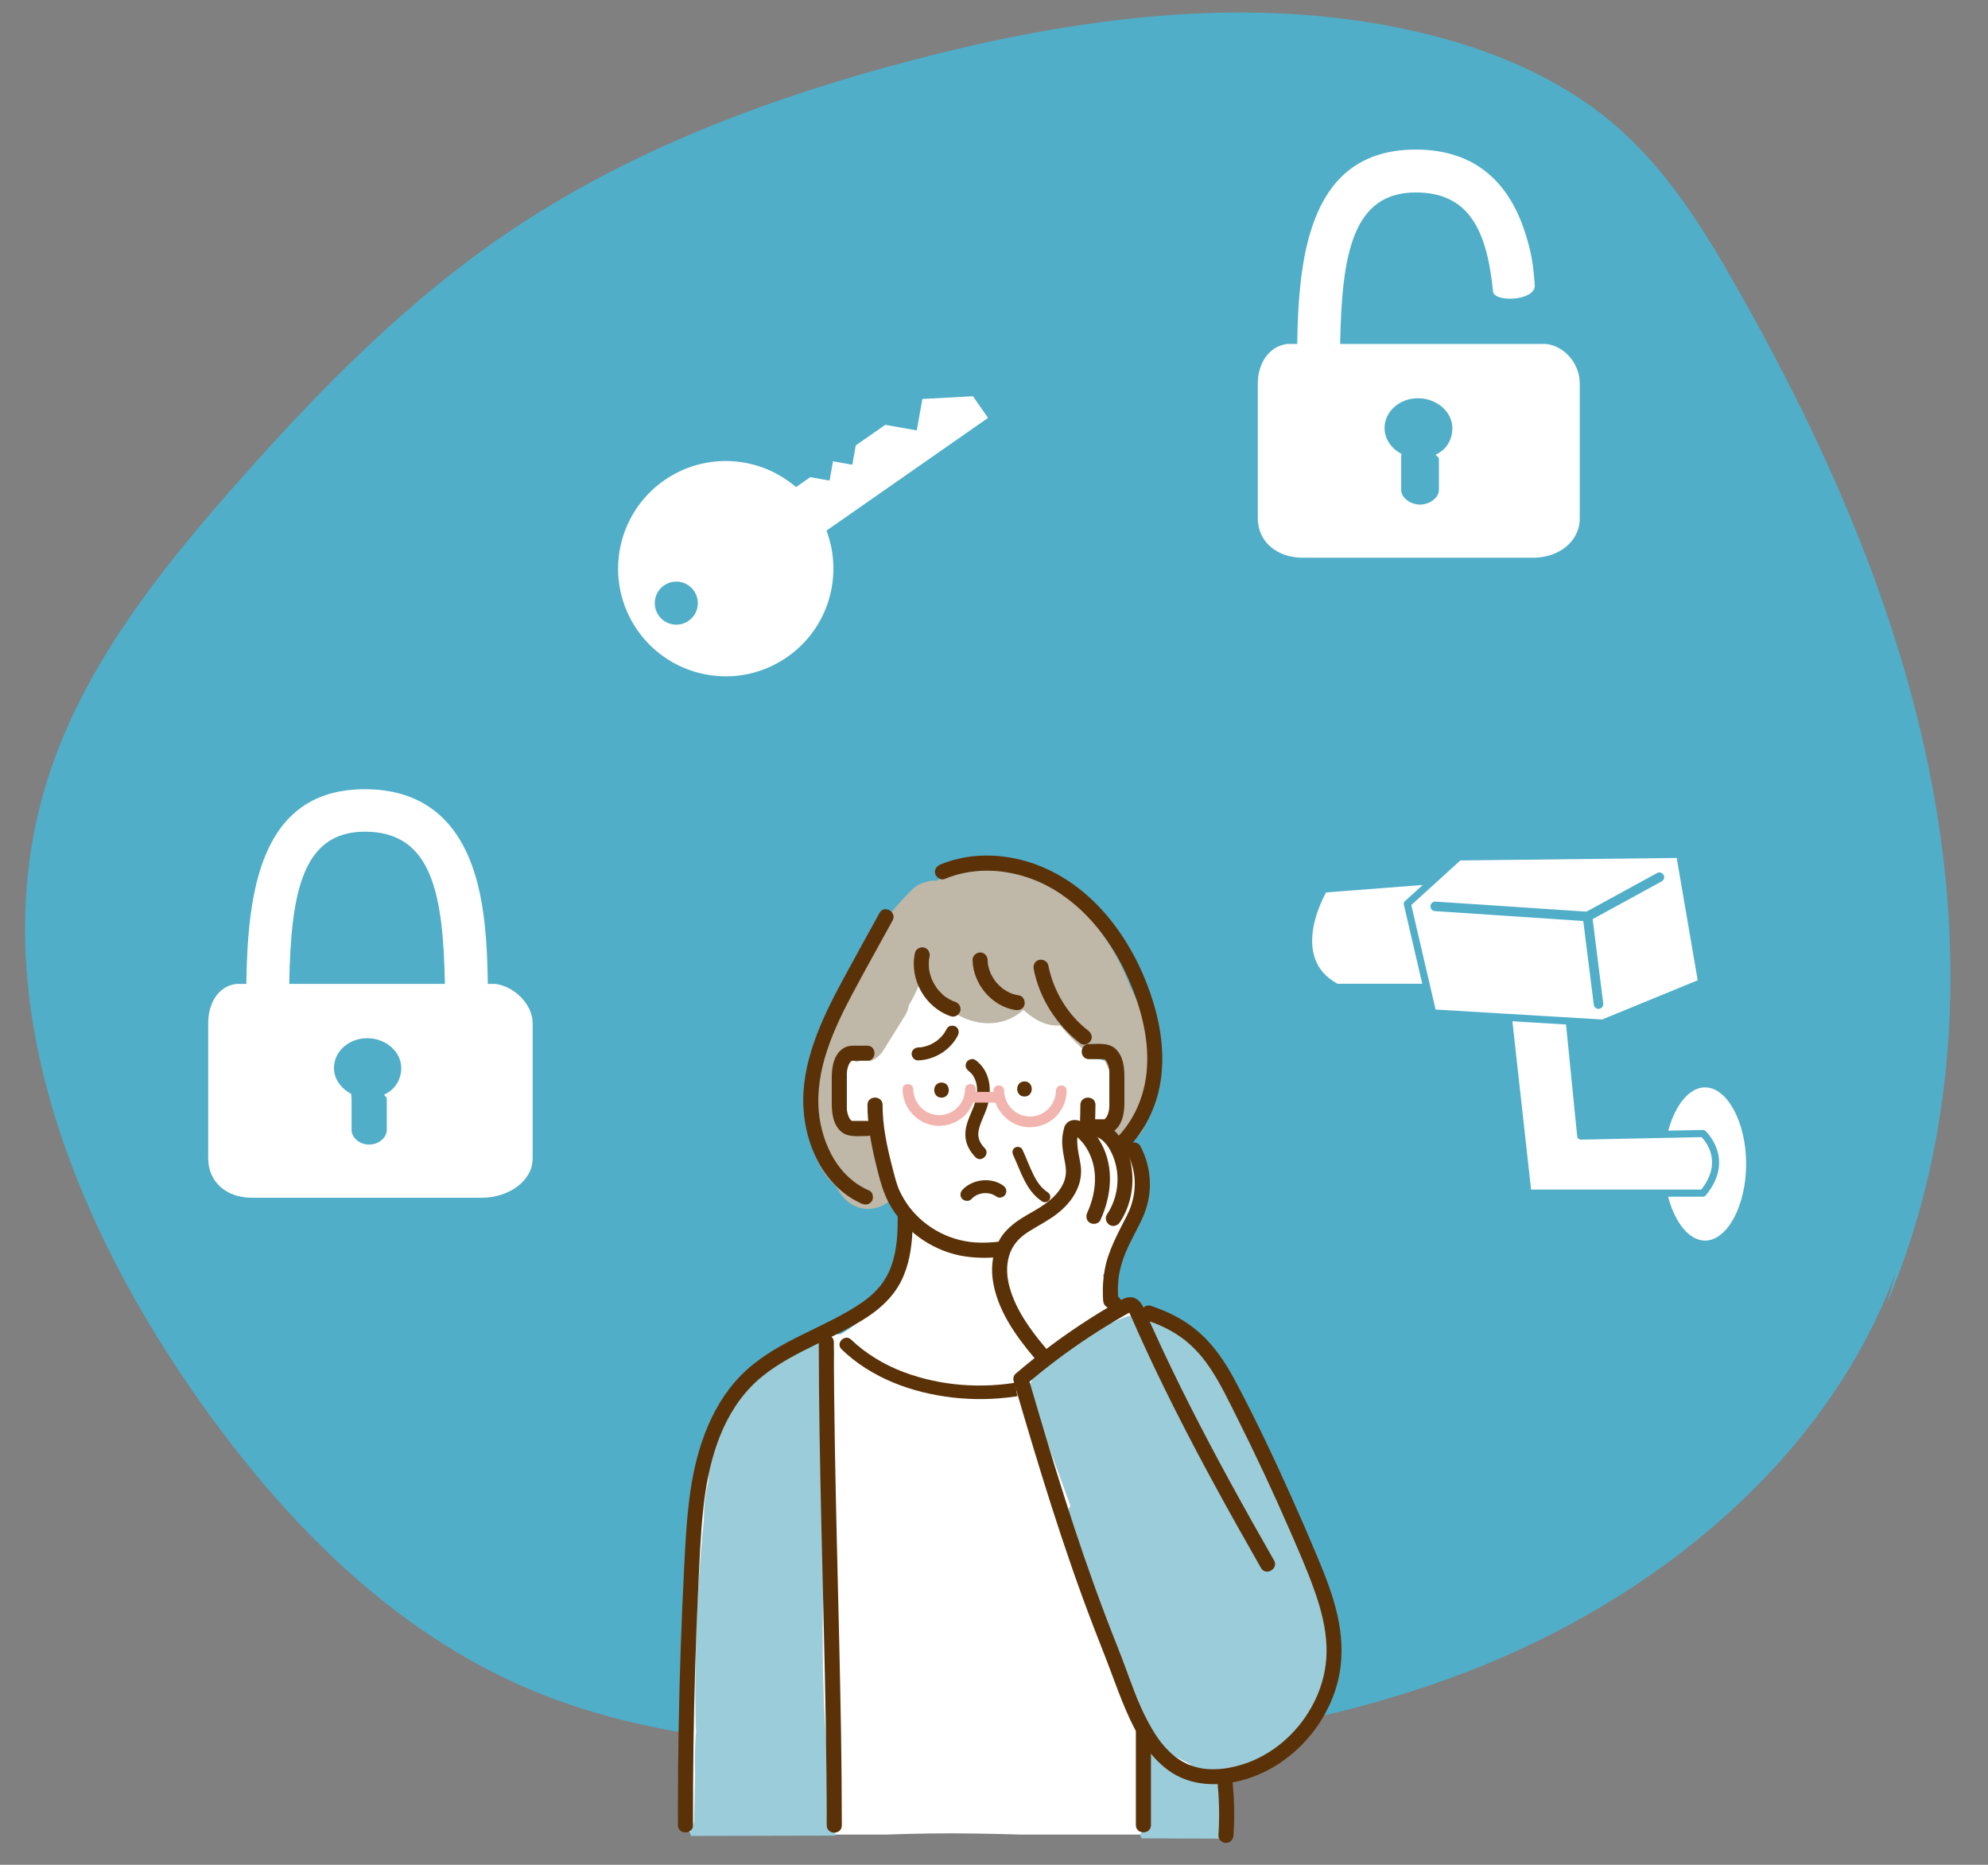
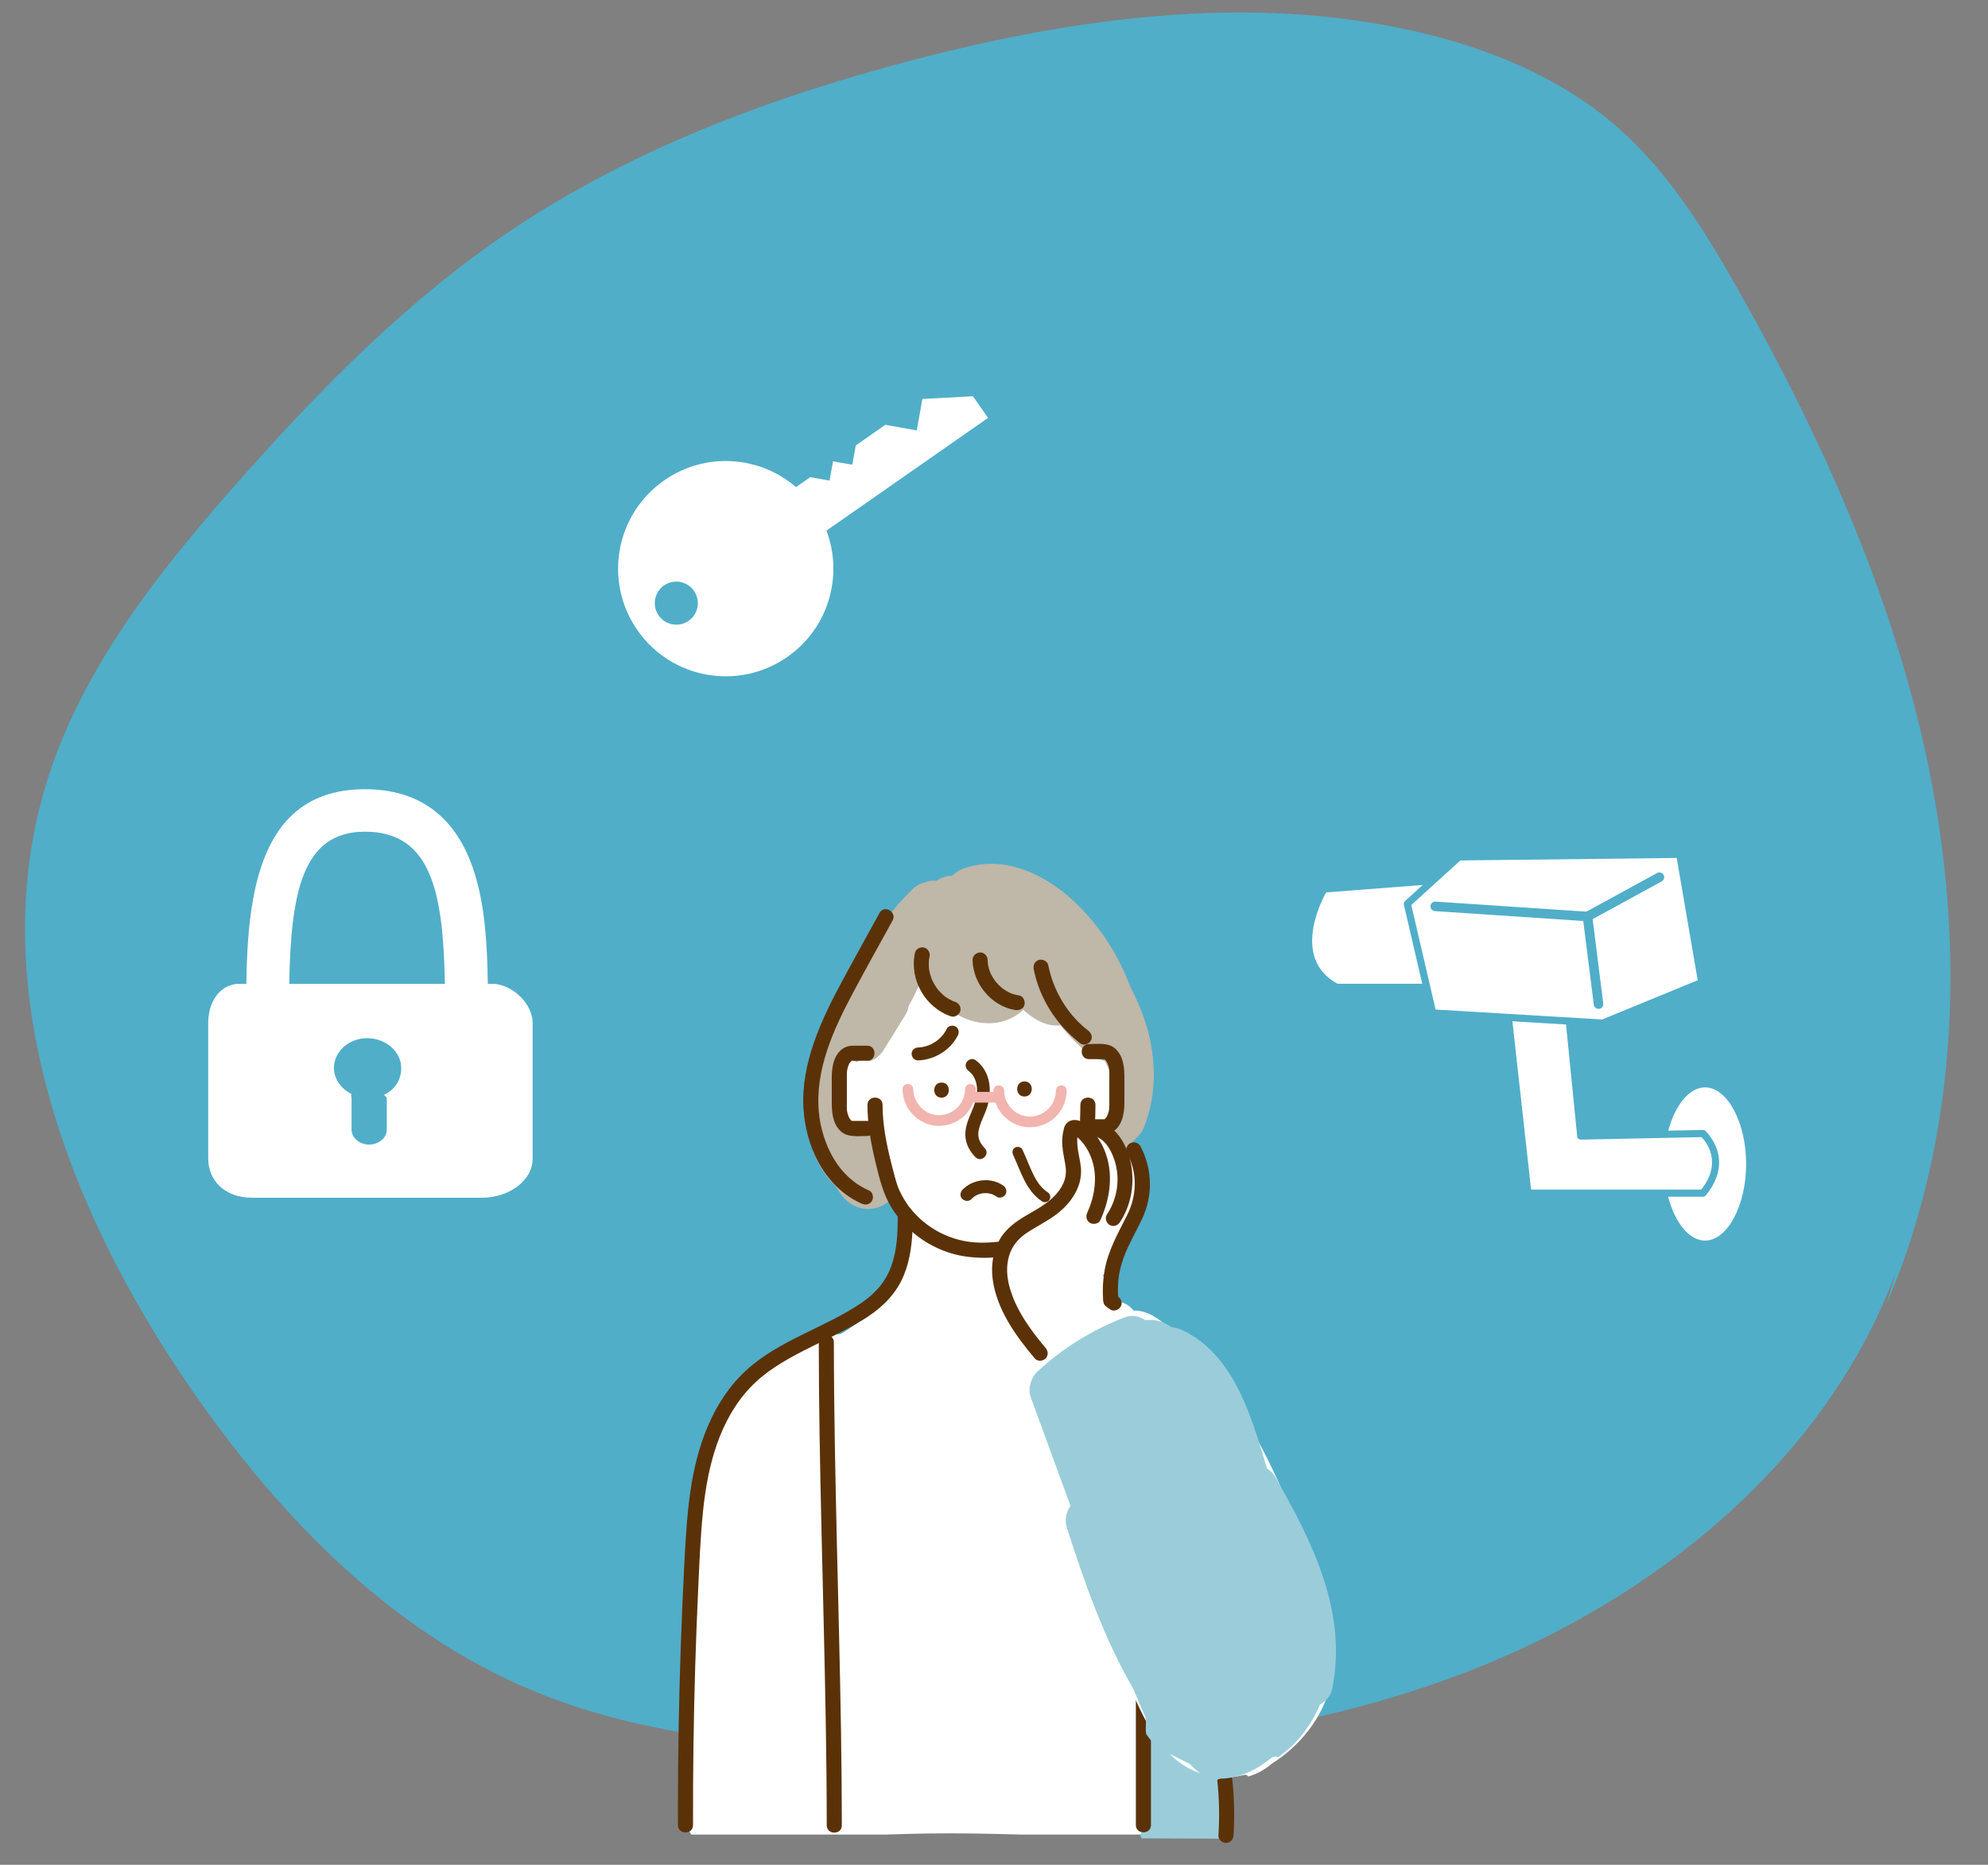
<svg xmlns="http://www.w3.org/2000/svg" viewBox="0 0 376.912 353.5">
  <rect x="0" y="0" width="376.912" height="353.5" fill="#808080" stroke="none" />
  <g id="_レイヤー_3">
    <path d="m357.72,247.135c13.236-31.008,14.802-65.868,8.498-98.824-6.304-32.957-20.159-64.212-36.831-93.656-6.435-11.363-13.474-22.705-23.576-31.267-10.397-8.812-23.55-14.209-37.036-17.338-31.456-7.299-64.664-2.799-95.882,5.384-26.707,7.001-52.912,16.802-75.627,31.987-19.834,13.259-36.572,30.317-52.204,48.007-15.046,17.026-29.515,35.306-36.166,56.694-12.098,38.905,3.859,81.1,27.197,114.968,16.548,24.015,37.774,46.251,65.36,57.586,19.286,7.925,40.575,10.086,61.535,10.996,38.948,1.69,78.859-.797,115.049-14.707,36.191-13.911,68.434-40.542,81.4-75.812" style="fill:#50aec9;" />
  </g>
  <g id="_レイヤー_4">
    <path d="m212.72,204.827c-1.041-2.672-3.3-4.453-6.147-4.176-.041-.847-.239-1.653-.562-2.403-.618-3.46-2.48-7.661-5.722-8.623-3.453-3.915-8.331-6.025-13.765-5.42-5.661.63-11.847-.392-15.923,3.622-1.631,1.606-2.304,7.063-3.417,9.251-2.857.13-5.415,1.968-6.693,4.522-1.193,2.384-1.771,5.285-.951,7.887,1.017,3.229,4.207,6.03,7.769,5.035.108,1.03.252,2.066.431,3.111.15.878.563,1.821,1.125,2.726.011,3.239.831,6.523,2.547,9.154-.829,6.489-1.658,12.978-2.487,19.468-.438,2.417-.755,4.859-.935,7.319-.194,2.648,2.395,4.91,4.909,4.91,2.256,0,3.743-1.343,4.464-3.165,1.245,3.453,2.491,6.907,3.735,10.36.98,2.72,3.344,4.523,6.315,4.124,2.79-.375,5.005-2.769,4.991-5.654-.007-1.404.016-2.807.067-4.209.128-.242.251-.491.361-.753-.389.923.344-.715.348-.725.204-.433.415-.862.631-1.289.476-.939.982-1.862,1.518-2.768.067-.113.139-.224.207-.337,1.089-.219,2.178-.438,3.268-.657.874.079,1.756-.115,2.55-.512.741-.149,1.483-.298,2.224-.447,3.444-.692,4.069-4.537,2.934-7.213-1.869-4.406-3.738-8.811-5.607-13.217-.016-.243-.034-.485-.049-.727.137-.341.27-.683.402-1.026.667-.38,1.284-.932,1.801-1.675,3.08-4.43,3.434-9.89,3.209-15.131.093-.214.186-.428.279-.642.274-.092.549-.19.823-.306,3.873-1.635,7.023-6.12,5.35-10.413Z" style="fill:#fff;" />
    <path d="m243.1,304.949c-.33-3.325-.713-6.645-1.17-9.96-1.87-13.57-4.518-29.174-15.584-38.531-1.849-1.564-3.803-2.917-5.906-4.017-3.663-.058-7.522-.395-10.733-2.235-2.749-1.575-4.403-4.123-5.303-7.005-.334.007-.674.027-1.027.076-4.726.66-9,2.375-11.639,6.589-2.061,3.291-2.642,7.446-3.385,11.185-.606,3.053-1.188,6.119-1.982,9.13-1.047-2.959-1.926-6.044-2.673-9.388-.814-3.643-1.196-7.451-3.147-10.73-2.207-3.708-6.473-6.686-10.941-6.239-.46.046-.905.124-1.33.234-.046-.006-.092-.008-.137-.013-1.77,3.7-5.247,6.817-8.562,8.74-.496.288-1.096.164-1.526-.161-.098.053-.19.11-.289.161-.539.279-1.052.173-1.432-.112-3.595,2.245-7.171,4.525-10.594,6.991-5.965,4.299-10.222,9.644-12.26,16.791-1.825,6.4-1.883,13.204-2.069,19.806-.211,7.491-.422,14.981-.633,22.472-.242,8.609-.485,17.218-.727,25.826-.03,1.082.358,2.229,1.018,3.215h37.03c2.719-.097,5.44-.172,8.161-.208,5.763-.077,11.521.042,17.277.208h39.557c-.08-1.271-.145-2.543-.195-3.815-.043-.242-.079-.485-.101-.731-.018-.205.005-.383.059-.539-.032-1.074-.055-2.148-.059-3.223-.002-.593.312-.979.724-1.169-.065-.865-.146-1.73-.254-2.593-.216-1.728,2.495-1.707,2.709,0,.027.219.049.438.073.656.237.08.452.219.608.42,2.321-.7,4.268-1.975,5.942-3.915.048-.055.098-.097.149-.141-.463-9.262-.422-18.554.351-27.776Z" style="fill:#fff;" />
    <path d="m216.5,214.571c2.43-5.398,2.81-11.456,1.54-17.473-.742-3.514-2.076-6.829-3.727-10.002-2.15-5.776-5.498-11.097-9.882-15.449-5.623-5.582-13.686-9.789-21.707-7.025-.862.297-1.62.792-2.218,1.417-1.075-.025-2.089.323-2.93.931-.699-.09-1.412-.016-2.091.262-.891.193-1.74.623-2.429,1.29-4.52,4.376-8.038,9.467-10.709,15.087-1.955,2.652-3.823,5.357-5.06,8.426-2.749,5.603-4.62,11.732-4.503,17.987.097,5.226,1.714,11.336,5.702,14.869.748,1.393,1.714,2.671,3.09,3.48,2.844,1.672,6.6.651,8.278-2.186.035-.06.065-.121.098-.182-1.22-1.876-2.019-3.976-2.596-6.159-.802-1.314-1.602-3.843-2.172-5.268-2.525.948-4.702,1.003-5.684-1.994-.984-3.001-.916-6.786-.094-9.821.134-.496.457-.778.832-.894.44-.9,1.553-.971,2.19-.518.006-.004.012-.009.018-.012.947-.539,1.769-.505,2.442-.14,1.041-.361,1.968-1.069,2.613-2.108l4.177-6.726c.324-.522.521-1.109.606-1.716,1.164-1.997,2.131-4.108,2.883-6.309.569,1.666,1.406,3.26,2.565,4.735,4.053,5.153,11.544,6.728,16.279,2.366,1.473,1.28,3.078,2.437,5.021,2.834.646.132,1.314.164,1.974.107,1.776,2.128,3.741,4.095,5.869,5.863.236-.012.472.041.687.165.584-.335,1.368-.29,1.778.474,1.775,3.302,3.072,7.47,1.16,10.974-.639,1.17-1.693,2.432-3.12,2.165-.25.67-.54,1.329-.892,1.972-.027.05-.06.089-.091.133.011,1.214.016,2.427.016,3.641.68.632,1.533,1.098,2.428,1.338,2.69-1.734,5.464-3.933,7.657-6.534Z" style="fill:#bfb7a8;" />
-     <path d="m131.033,348.037l27.295-.064c.064-.567.05-1.164-.049-1.779-.245-1.525-.473-3.052-.69-4.58.066-.344.088-.7.044-1.067-2.909-24.213-1.404-48.621.134-72.874.079-1.244-.321-2.268-.995-3.048.176-1.201.353-2.402.542-3.6.344-2.187,1.795-5.485-.232-6.671-1.795-1.05-6.549.272-7.974,1.894-.313.357-.627.717-.94,1.079-.474.225-.927.515-1.34.871-3.898,3.365-7.824,6.969-9.995,11.742-1.575,3.462-2.409,7.165-2.555,10.922-.557,2.344-.859,4.763-.832,7.264-.915,8.916-1.441,17.869-1.547,26.833-.052,4.383-.144,8.902.078,13.393-.009.075-.022.149-.028.225-.221,2.582-.268,5.154-.165,7.719l-.19,8.911c-.023,1.074-1.131,2.065-.56,2.83Z" style="fill:#9acdd9;" />
    <path d="m244.275,328.878c-.791-12.795-2.098-25.545-3.857-38.242-.816-5.892-1.622-11.825-2.822-17.653-.304-1.476-.669-2.928-1.106-4.347-3.817-6.407-8.863-12.208-15.97-14.935-.113-.044-.212-.099-.303-.16-2.136.503-4.064,2.49-3.884,4.784.437,5.566.837,11.135,1.205,16.705l-.061,27.495c-.601,1.095-.795,2.425-.5,3.724.168.742.329,1.484.487,2.228l-.014,6.294c-.689.845-1.107,1.909-1.092,3.051.029,2.198.113,4.396.248,6.59.259,6.896.518,13.792.778,20.688.05,1.33-1.774,2.499-.893,3.394l16.192.059c-.408-2.207-.506-4.474-.355-6.724-.5-.438-.68-1.216-.073-1.91.099-.113.204-.219.305-.331.18-1.277.434-2.54.757-3.774.11-.419.499-.871.946-.946,3.358-.563,6.275-2.244,9.082-4.096.23-.152.457-.221.671-.227.196-.524.295-1.085.259-1.668Z" style="fill:#9acdd9;" />
    <path d="m199.657,230.525c.002,3.008.045,6.111.922,9.015.918,3.037,2.741,5.619,4.867,7.935,1.248,1.359,3.266-.668,2.023-2.023-1.032-1.124-1.888-2.168-2.678-3.466-.353-.58-.661-1.181-.946-1.797-.138-.298.034.105-.074-.173-.067-.172-.134-.344-.196-.518-.101-.281-.192-.564-.276-.851-.175-.6-.314-1.21-.422-1.826-.12-.68-.147-.92-.214-1.717-.128-1.523-.144-3.052-.145-4.579-.001-1.841-2.862-1.844-2.861,0h0Z" style="fill:#5b3208;" />
    <path d="m131.395,345.983c-.028-10.045.109-20.091.414-30.132.151-4.982.344-9.963.577-14.942.229-4.883.418-9.782.925-14.645.867-8.329,3.066-17.104,9.016-23.329,2.834-2.965,6.411-5.033,10.03-6.892,3.74-1.921,7.601-3.622,11.196-5.814,2.991-1.824,5.691-4.186,7.291-7.356,1.515-3.001,2.014-6.345,2.162-9.671.04-.891.053-1.784.054-2.676.002-1.841-2.859-1.844-2.861,0-.004,3.408-.106,6.435-1.264,9.61-.063.172-.13.343-.197.513-.086.217.079-.176-.015.037-.037.084-.074.167-.112.25-.162.353-.338.7-.527,1.039-.18.322-.373.637-.578.944-.091.136-.184.27-.279.403-.055.076-.111.152-.167.228-.083.111.067-.08-.081.104-1.067,1.321-2.312,2.418-3.643,3.322-6.944,4.717-15.368,6.952-21.694,12.639-6.506,5.849-9.512,14.558-10.737,22.998-.703,4.845-.951,9.736-1.2,14.621-.254,4.978-.466,9.958-.638,14.939-.346,10.039-.524,20.085-.537,30.13-.001,1.227-0,2.454.003,3.681.005,1.84,2.866,1.844,2.861,0h0Z" style="fill:#5b3208;" />
    <path d="m155.236,254.462c.001,11.844.24,23.686.512,35.526.279,12.141.604,24.28.81,36.423.111,6.538.186,13.076.187,19.615 0,1.841,2.861,1.844,2.861,0-.001-11.844-.24-23.686-.512-35.526-.279-12.141-.604-24.281-.81-36.423-.111-6.538-.186-13.076-.187-19.615-0-1.841-2.861-1.844-2.861,0h0Z" style="fill:#5b3208;" />
    <path d="m215.354,256.622v89.349c0,1.841,2.861,1.844,2.861,0v-89.349c0-1.841-2.861-1.844-2.861,0h0Z" style="fill:#5b3208;" />
    <path d="m204.831,209.455c-.033,4.934-.333,9.455-1.791,14.128-.152.486-.316.968-.495,1.444-.087.233-.18.463-.272.694-.152.38.119-.261-.047.111-.066.148-.131.297-.199.444-.395.857-.844,1.688-1.357,2.48-.248.383-.511.758-.789,1.119.207-.268-.204.245-.272.325-.169.2-.343.395-.522.586-.28.299-.572.587-.875.862-.165.15-.334.297-.506.439-.086.071-.174.14-.261.211-.125.098-.117.092.023-.018-.06.045-.12.09-.18.134-.781.555-1.591,1.051-2.456,1.464-.106.051-.213.1-.32.149-.045.02-.409.177-.094.045-.185.077-.372.151-.559.222-.502.189-1.012.354-1.529.498-.498.139-1.002.258-1.51.358-.263.052-.527.099-.791.142-.135.022-.27.042-.405.061.295-.043-.256.031-.308.037-1.191.136-2.396.195-3.594.172-5.185-.098-10.137-2.592-13.33-6.752.139.181-.161-.221-.145-.201-.12-.165-.236-.331-.35-.5-.198-.293-.387-.592-.567-.896-.329-.558-.627-1.134-.889-1.726-.195-.441.092.244-.085-.203-.072-.182-.142-.365-.207-.55-.114-.321-.217-.645-.31-.973-.272-.96-.52-1.928-.767-2.894-.955-3.741-1.744-7.537-1.744-11.414,0-1.841-2.861-1.844-2.861,0,0,3.715.676,7.4,1.552,10.998.719,2.954,1.416,5.918,3.035,8.53,3.022,4.874,8.24,8.36,13.924,9.196,4.798.706,10.185.042,14.425-2.424,3.696-2.15,6.194-5.638,7.745-9.56,1.818-4.601,2.351-9.684,2.506-14.591.023-.716.034-1.432.039-2.148.012-1.841-2.848-1.843-2.861,0h0Z" style="fill:#5b3208;" />
    <path d="m164.411,198.223h-1.982c-.831,0-1.606-.019-2.367.402-1.935,1.071-2.366,3.567-2.366,5.572v4.723c0,1.92.154,3.976,1.589,5.423,1.342,1.354,3.391,1.003,5.126,1.003,1.841,0,1.844-2.861,0-2.861h-2.605c-.077,0-.155-.002-.233,0-.042.001-.111-.002-.137-.004.389.029-.147-.103.174.047-.043-.02-.365-.226-.115-.036-.066-.05-.13-.114-.188-.172-.017-.017-.269-.346-.12-.132-.055-.079-.106-.163-.154-.246-.178-.31-.373-.904-.436-1.333-.069-.472-.041-.971-.041-1.448v-4.337c0-.371-.004-.741,0-1.112.006-.528.045-.898.195-1.406.141-.479.309-.808.556-1.057.059-.059.122-.122.188-.172-.3.228.194-.186.051-.005-.021.01-.043.02-.064.03.161-.038.146-.042-.046-.014.036-.003.093-.006.137-.004.285.009.571,0,.856,0h1.982c1.841,0,1.844-2.861,0-2.861h0Z" style="fill:#5b3208;" />
    <path d="m178.506,208.077c1.841,0,1.844-2.861,0-2.861-1.841,0-1.844,2.861,0,2.861h0Z" style="fill:#5b3208;" />
    <path d="m194.235,207.864c1.841,0,1.844-2.861,0-2.861-1.841,0-1.844,2.861,0,2.861h0Z" style="fill:#5b3208;" />
    <path d="m183.684,203.053c.982.714,1.48,2.018,1.546,3.196.091,1.623-.446,3.179-1.085,4.646-.593,1.363-1.164,2.807-1.12,4.321.047,1.625.805,3.021,1.931,4.159,1.112,1.123,2.845-.61,1.734-1.734-.927-.937-1.389-2.024-1.157-3.266.292-1.556,1.114-2.932,1.596-4.426,1.031-3.198.677-6.915-2.208-9.013-.536-.39-1.367-.091-1.677.44-.363.62-.097,1.287.44,1.677h0Z" style="fill:#5b3208;" />
    <path d="m206.467,200.779h2.605c.077,0,.155.002.233,0,.042-.001.111.002.137.004-.389-.029.147.103-.174-.047.043.02.365.226.115.036.066.05.13.114.188.172.017.017.269.345.12.132.055.079.106.163.154.246.178.31.373.904.436,1.333.069.472.041.971.041,1.448v4.337c0,.371.004.741,0,1.112-.006.528-.045.898-.195,1.406-.141.479-.309.808-.556,1.057-.059.059-.122.122-.188.172.3-.228-.194.186-.051.005.021-.01.043-.02.064-.03-.161.038-.146.042.046.014-.036.003-.093.006-.137.004-.285-.009-.571,0-.856,0h-1.982c-1.841,0-1.844,2.861,0,2.861h1.982c.831,0,1.606.019,2.367-.402,1.935-1.071,2.366-3.567,2.366-5.572v-4.723c0-1.92-.154-3.976-1.589-5.423-1.342-1.354-3.391-1.003-5.126-1.003-1.841,0-1.844,2.861,0,2.861h0Z" style="fill:#5b3208;" />
    <path d="m173.474,180.63c-1.099,5.046,1.935,10.391,6.83,12.034.732.246,1.563-.284,1.759-.999.215-.781-.264-1.513-.999-1.76-.134-.045-.265-.092-.397-.142-.233-.087.023.016-.11-.047-.232-.111-.46-.225-.681-.354-.201-.117-.397-.243-.588-.376-.005-.003-.352-.267-.157-.112-.091-.073-.18-.148-.268-.224-.372-.324-.701-.681-1.027-1.051-.289-.329.134.203-.122-.153-.069-.095-.137-.19-.203-.287-.145-.213-.281-.432-.409-.656-.116-.204-.224-.412-.324-.623-.003-.007-.178-.411-.081-.173-.044-.108-.085-.218-.125-.328-.166-.461-.297-.935-.387-1.417-.003-.016-.072-.459-.034-.172-.015-.115-.026-.231-.035-.347-.021-.255-.03-.511-.027-.767.002-.233.021-.465.038-.697.031-.432-.061.251.023-.175.027-.138.052-.276.082-.414.164-.754-.226-1.547-.999-1.76-.715-.196-1.594.241-1.76.999h0Z" style="fill:#5b3208;" />
    <path d="m184.389,181.985c.082,4.503,3.594,8.765,8.091,9.482.736.117,1.575-.189,1.759-.999.156-.686-.209-1.633-.999-1.76-.451-.072-.894-.179-1.326-.328-.107-.037-.213-.079-.32-.118-.309-.115.194.101-.076-.035-.203-.103-.408-.199-.606-.312-.198-.112-.391-.233-.579-.361-.094-.064-.186-.132-.279-.198-.266-.19.155.141-.07-.057-.359-.315-.708-.632-1.024-.992-.075-.086-.149-.173-.221-.262-.036-.044-.072-.089-.107-.134.096.124.113.144.051.062-.126-.191-.262-.373-.383-.568-.12-.194-.233-.392-.338-.595-.052-.101-.103-.203-.151-.307-.024-.051-.048-.103-.071-.155.062.15.073.177.034.08-.161-.427-.305-.854-.402-1.301-.024-.111-.046-.223-.065-.335-.01-.056-.019-.112-.027-.168.022.174.027.206.015.098-.018-.248-.041-.492-.045-.74-.014-.748-.648-1.465-1.43-1.43-.763.034-1.445.629-1.43,1.43h0Z" style="fill:#5b3208;" />
    <path d="m195.987,183.726c1.116,5.618,4.341,10.6,8.854,14.086.612.473,1.602.093,1.957-.513.432-.739.1-1.483-.513-1.957-3.921-3.028-6.578-7.538-7.54-12.376-.151-.758-1.053-1.193-1.759-.999-.79.217-1.15.999-.999,1.76h0Z" style="fill:#5b3208;" />
-     <path d="m179.067,166.636c5.025-2.094,10.554-2.011,15.685-.319,5.042,1.663,9.347,4.918,12.779,8.919,3.519,4.103,6.143,9.037,7.899,14.121,1.894,5.486,2.836,11.537,1.365,17.241-1.37,5.309-4.746,10.098-9.825,12.393-.704.318-.874,1.34-.513,1.957.423.724,1.25.832,1.957.513,5.027-2.271,8.616-6.883,10.48-11.982,2.163-5.918,1.737-12.51.047-18.487-3.161-11.18-10.464-22.162-21.507-26.719-6.01-2.48-13.058-2.924-19.128-.395-.713.297-1.222.948-.999,1.76.185.673,1.042,1.298,1.76.999h0Z" style="fill:#5b3208;" />
    <path d="m166.759,173.051c-2.306,4.198-4.634,8.384-6.912,12.597-2.127,3.933-4.158,7.951-5.601,12.193-1.325,3.895-2.165,8.07-1.918,12.2.212,3.533,1.11,7.033,2.775,10.165,1.824,3.433,4.671,6.388,8.26,7.961.707.31,1.535.207,1.957-.513.355-.607.198-1.645-.513-1.957-2.915-1.278-5.096-3.338-6.695-5.984-1.622-2.684-2.599-5.931-2.869-8.954-.72-8.054,2.842-15.741,6.538-22.667,2.433-4.558,4.962-9.067,7.449-13.596.887-1.614-1.582-3.06-2.47-1.444h0Z" style="fill:#5b3208;" />
    <path d="m192.081,218.931c1.481,3.171,2.424,6.817,5.525,8.836.46.299,1.122.093,1.39-.364.289-.494.097-1.09-.364-1.39-1.223-.797-2.017-1.962-2.689-3.313-.778-1.566-1.367-3.207-2.108-4.794-.232-.497-.947-.623-1.39-.364-.509.298-.597.891-.364,1.39h0Z" style="fill:#5b3208;" />
    <path d="m230.746,337.096c.41,3.597.497,7.22.26,10.833-.051.772.694,1.43,1.43,1.43.816,0,1.38-.656,1.43-1.43.237-3.612.15-7.236-.26-10.833-.088-.767-.595-1.43-1.43-1.43-.705,0-1.518.658-1.43,1.43h0Z" style="fill:#5b3208;" />
    <path d="m184.191,227.299c.098-.104.198-.205.305-.3.024-.021.123-.082.13-.111-.016.07-.196.142-.011.011.208-.148.429-.278.659-.389.155-.075.089-.07-.02.002.056-.037.137-.054.199-.077.121-.043.243-.082.367-.116.124-.034.249-.063.375-.088.043-.008.169-.056.211-.037-.074-.034-.254.029-.028.007.256-.024.514-.029.77-.014.071.004.142.012.213.017.17.012-.01.014-.072-.012.12.05.291.052.418.083.124.03.247.066.368.106.067.022.134.048.2.072.164.059-.023.018-.057-.025.06.075.292.144.379.194.124.071.243.15.359.232.526.371,1.386.112,1.677-.44.333-.629.121-1.282-.44-1.677-2.321-1.637-5.807-1.23-7.739.827-.439.468-.498,1.276,0,1.734.477.438,1.265.499,1.734,0h0Z" style="fill:#5b3208;" />
    <path d="m179.497,195.027c-.145.286-.305.564-.485.829-.045.066-.091.131-.139.196-.076.105-.117.144-.013.019-.103.123-.204.246-.313.364-.216.236-.448.459-.692.666-.061.052-.124.101-.186.153-.138.115.234-.165-.02.013-.131.092-.262.185-.397.271-.27.173-.551.329-.841.467-.058.028-.116.054-.175.081-.293.135.24-.087-.062.025-.135.05-.27.1-.407.145-.305.099-.615.178-.93.236-.074.014-.16.042-.237.04.156.004.147-.017-.008-.001-.176.018-.351.029-.528.035-.64.022-1.256.548-1.226,1.226.029.646.539,1.249,1.226,1.226,3.127-.106,6.128-1.943,7.548-4.752.289-.572.17-1.355-.44-1.677-.558-.295-1.369-.171-1.677.44h0Z" style="fill:#5b3208;" />
-     <path d="m159.552,255.779c5.639,5.447,13.31,8.243,20.992,9.138,7.898.92,16.152-.223,23.385-3.572,3.855-1.785,7.424-4.297,10.232-7.5.459-.524.516-1.31,0-1.826-.469-.469-1.364-.527-1.826,0-2.404,2.743-5.123,4.764-8.37,6.441-3.233,1.67-6.804,2.81-10.493,3.488-7.28,1.339-15.113.8-22.159-1.85-3.586-1.349-7.154-3.46-9.935-6.145-1.196-1.155-3.024.669-1.826,1.826h0Z" style="fill:#5b3208;" />
    <path d="m182.973,206.486c-.036,2.679-2.203,4.909-4.909,4.909-2.706,0-4.874-2.23-4.91-4.909-.017-1.306-2.049-1.31-2.032,0,.039,2.911,1.825,5.468,4.54,6.51,2.676,1.027,5.89.162,7.709-2.045,1.048-1.271,1.611-2.817,1.633-4.465.017-1.308-2.014-1.308-2.032,0h0Z" style="fill:#f2b4ae;" />
    <path d="m183.989,209.025h5.417c.531,0,1.04-.467,1.016-1.016-.025-.55-.446-1.016-1.016-1.016h-5.417c-.531,0-1.04.467-1.016,1.016.025.55.446,1.016,1.016,1.016h0Z" style="fill:#f2b4ae;" />
    <path d="m200.2,206.749c-.036,2.679-2.203,4.909-4.909,4.909-2.706,0-4.874-2.23-4.909-4.909-.017-1.306-2.049-1.31-2.032,0,.039,2.911,1.825,5.468,4.54,6.51,2.676,1.027,5.89.162,7.709-2.045,1.048-1.271,1.611-2.817,1.633-4.465.017-1.308-2.014-1.308-2.032,0h0Z" style="fill:#f2b4ae;" />
    <path d="m249.236,297.697c-4.335-11.221-8.766-22.66-15.619-32.628-3.413-4.965-7.344-9.64-12.027-13.455-1.9-1.548-3.82-3.12-6.41-3.17-.075-.001-.151.001-.226.001-.921-1.111-2.239-1.835-3.934-1.808-.233.004-.462.016-.688.035-.327-1.67-.724-3.325-1.201-4.959.647-.453,1.209-1.027,1.626-1.679,3.326-5.204,5.001-11.446,4.709-17.617-.12-2.529-1.72-4.633-4.133-5.213-1.096-3.496-5.205-4.094-7.947-2.521-.188,1.603-.501,3.176-.843,4.745-.147,2.09-.726,4.128-1.848,6.025-2.014,3.404-5.262,5.869-8.567,7.927-.119.074-.236.12-.352.155-1.145,1.504-2.111,3.124-2.453,5.009-.678,3.726,1.213,6.894,2.691,10.172,1.036,2.297,2.072,4.594,3.108,6.891.149.79.289,1.58.424,2.37-.12.063-.239.126-.359.189-2.84,1.494-3.057,4.819-1.943,7.412.963,2.243,2.17,4.384,3.573,6.39,4.171,15.349,9.586,30.324,16.099,44.833,2.468,5.499,4.823,12.005,9.362,16.193,5.731,5.288,13.686,4.954,19.926.628,5.152-3.57,9.139-9.071,10.322-15.299,1.366-7.19-.716-13.97-3.288-20.627Z" style="fill:#fff;" />
    <path d="m241.8,280.003c-.39-.685-.944-1.233-1.586-1.634-.369-1.209-.736-2.418-1.105-3.627-2.634-8.631-6.207-18.492-14.99-22.597-.647-.302-1.329-.486-2.009-.553-1.413-1.017-3.051-1.591-4.983-1.313-1.101-.785-2.481-1.109-3.889-.559-6.175,2.41-11.714,5.788-16.574,10.314-1.19,1.108-1.835,3.212-1.263,4.777,2.52,6.887,5.039,13.773,7.559,20.66-.82,1.17-1.166,2.666-.712,4.073,3.369,10.454,7.046,21.031,12.602,30.56.291.697.588,1.393.885,2.088.092.311.208.618.35.918.124.264.257.533.394.806.241.556.481,1.112.726,1.666.214.484-.18,2.925.2,3.26,1.885,2.974,5.131,3.884,8.134,5.536.922.897,1.877,1.749,2.874,2.527.609.475,1.257.842,1.922,1.106.174-.458.574-.825,1.205-.841,3.493-.086,6.71-1.663,9.388-3.836.451-.366.967-.393,1.404-.227,3.537-2.454,6.262-5.997,7.926-9.99,1.141-.614,2.045-1.637,2.311-2.943,2.973-14.591-3.757-27.853-10.767-40.172Z" style="fill:#9acdd9;" />
    <path d="m208.618,231.306c2.097-4.566,2.661-9.932.206-14.487-.631-1.171-1.465-2.258-2.414-3.188-.85-.834-2.035-1.579-3.283-1.233-.712.198-1.238.77-1.398,1.485.004-.02-.13.556-.065.31-.05.188-.097.375-.132.567-.08.444-.134.9-.148,1.352-.043,1.458.274,2.912.541,4.337.22,1.173.255,2.17-.103,3.299-.272.855-.881,1.842-1.496,2.538-1.552,1.757-3.485,2.81-5.521,3.985-2.094,1.208-4.139,2.634-5.327,4.804-1.233,2.252-1.607,4.872-1.275,7.398.754,5.738,4.359,10.75,8.002,15.058.499.59,1.509.514,2.023,0,.585-.585.5-1.431,0-2.023-2.809-3.321-5.603-7.152-6.795-11.425-.557-1.998-.702-4.04-.121-6.006.598-2.023,1.877-3.41,3.571-4.509,1.872-1.213,3.879-2.165,5.637-3.555,1.774-1.402,3.274-3.191,4.01-5.353.377-1.106.509-2.324.386-3.485-.137-1.301-.51-2.567-.629-3.871-.053-.584-.089-1.2,0-1.781.039-.258.138-.501.192-.755.182-.86-.039.015-.197.15-.132.079-.264.158-.396.238-.221.018-.247.026-.079.023-.009.003-.363-.014-.04.01.319.023-.091-.064.068.021.096.051.191.104.279.168-.196-.142-.03-.017.006.022.439.491.934.918,1.336,1.447,1.356,1.781,2.067,4.009,2.14,6.173.08,2.353-.479,4.728-1.45,6.843-.322.702-.199,1.54.513,1.957.616.36,1.633.192,1.957-.513h0Z" style="fill:#5b3208;" />
    <path d="m212.326,231.696c2.084-3.131,2.774-6.995,2.168-10.681-.556-3.384-2.575-7.549-6.239-8.361-.754-.167-1.548.228-1.759.999-.197.717.241,1.592.999,1.76,1.254.278,2.134,1.191,2.816,2.329.766,1.278,1.239,2.705,1.453,4.208.402,2.831-.273,5.846-1.907,8.302-.428.643-.126,1.583.513,1.957.701.41,1.528.132,1.957-.513h0Z" style="fill:#5b3208;" />
    <path d="m213.728,218.7c1.974,3.693,1.812,7.978-.042,11.67-1.681,3.347-3.606,6.699-4.257,10.435-.195,1.122-.31,2.258-.335,3.396-.014.641-.002,1.282.029,1.921.025.521.045,1.025.442,1.422.263.263.631.47.934.687.627.451,1.593.109,1.957-.513.421-.72.116-1.505-.513-1.957-.215-.154-.429-.309-.644-.463.236.412.472.823.708,1.235-.063-1.072-.081-2.147-.015-3.22.058-.949.135-1.526.33-2.436.18-.838.423-1.662.714-2.469.305-.844.515-1.322.901-2.149.853-1.823,1.859-3.577,2.69-5.41.915-2.02,1.404-4.204,1.392-6.427-.014-2.501-.642-4.963-1.821-7.167-.364-.681-1.308-.893-1.957-.513-.689.403-.879,1.273-.513,1.957h0Z" style="fill:#5b3208;" />
-     <path d="m241.547,295.796c-5.48-9.596-10.846-19.261-15.842-29.118-2.481-4.894-4.87-9.835-7.133-14.833-.572-1.264-1.134-2.532-1.692-3.802-.542-1.234-1.445-2.292-2.931-2.112-.738.09-1.381.485-2.016.846-.575.326-1.147.658-1.716.993-1.109.654-2.207,1.325-3.294,2.014-5.04,3.192-9.844,6.757-14.377,10.634-.375.32-.502.933-.368,1.392,2.313,7.925,4.661,15.841,7.175,23.704,2.503,7.827,5.171,15.604,8.128,23.272,1.073,2.781,2.19,5.543,3.224,8.339.876,2.369,1.757,4.736,2.753,7.058,1.831,4.271,4.169,8.534,7.973,11.353,4.269,3.163,9.81,3.236,14.736,1.753,6.035-1.817,11.195-6.049,14.465-11.402,1.618-2.648,2.795-5.617,3.341-8.674.655-3.672.408-7.388-.403-11.017-.856-3.829-2.31-7.492-3.818-11.103-1.608-3.85-3.268-7.679-4.982-11.483-3.346-7.425-6.821-14.837-10.673-22.015-1.397-2.603-3.001-5.122-5.005-7.304-1.867-2.034-4.117-3.723-6.58-4.969-1.402-.71-2.868-1.297-4.358-1.795-.733-.245-1.563.283-1.76.999-.214.78.264,1.514.999,1.76,1.429.478,2.567.932,3.88,1.611.621.322,1.229.67,1.818,1.048.266.17.528.346.787.528.118.083.235.167.352.253.058.043.116.086.173.129.368.275-.098-.08.108.082,2.097,1.651,3.709,3.565,5.092,5.672,1.887,2.877,3.373,6.009,4.911,9.079,1.799,3.59,3.549,7.205,5.249,10.842,1.685,3.604,3.32,7.232,4.907,10.88,1.547,3.557,3.113,7.122,4.425,10.774,1.271,3.537,2.289,7.22,2.402,10.998.091,3.028-.403,5.784-1.521,8.656-.472,1.213-1.183,2.597-1.943,3.814-.789,1.265-1.555,2.279-2.538,3.361-1.982,2.184-4.162,3.877-6.8,5.208-1.291.651-2.534,1.122-3.999,1.509-.696.184-1.4.338-2.11.456-.149.025-.299.048-.449.07.203-.029-.213.025-.28.032-.331.036-.664.063-.997.081-.606.032-1.213.032-1.819-.006-.277-.017-.553-.045-.829-.076-.224-.025.228.036.008.001-.061-.01-.123-.019-.184-.029-.142-.023-.283-.049-.423-.077-.546-.108-1.086-.251-1.613-.43-.238-.081-.473-.171-.707-.264.233.093.027.011-.08-.038-.139-.063-.276-.129-.412-.197-.456-.228-.899-.484-1.324-.766-.205-.135-.401-.282-.602-.422-.224-.156.141.121-.07-.052-.117-.096-.235-.19-.351-.288-.793-.671-1.514-1.427-2.17-2.232-.087-.107-.173-.215-.258-.323-.1-.127.032.04.043.055-.036-.048-.072-.095-.107-.143-.178-.241-.354-.484-.524-.73-.311-.452-.607-.915-.89-1.385-.584-.97-1.113-1.973-1.605-2.992-.252-.523-.495-1.05-.729-1.581-.114-.258-.226-.517-.337-.776-.026-.06-.051-.12-.077-.18.099.234.011.024-.008-.02-.058-.141-.117-.282-.175-.423-.457-1.114-.889-2.239-1.313-3.366-.811-2.16-1.585-4.334-2.441-6.477-2.968-7.433-5.673-14.963-8.182-22.562-2.507-7.595-4.834-15.249-7.097-22.92-.553-1.873-1.102-3.747-1.649-5.622-.123.464-.245.928-.368,1.392,3.822-3.268,7.843-6.292,12.045-9.055,2.093-1.376,4.228-2.688,6.401-3.932.241-.138.483-.276.726-.412.137-.077.333-.146.453-.246.175-.146.151.084-.044-.055-.141-.1-.197-.2-.099-.002.123.249.248.492.36.747.528,1.203,1.06,2.405,1.601,3.602,4.372,9.674,9.216,19.129,14.288,28.453,2.865,5.267,5.804,10.492,8.778,15.699.913,1.598,3.385.159,2.47-1.444h0Z" style="fill:#5b3208;" />
    <path d="m93.938,186.519h-1.452c-.103-7.629-.558-14.887-2.568-21.188-3.312-10.385-10.287-15.722-20.731-15.722-19.985,0-22.234,19.744-22.487,36.911h-1.908c-3.613.477-5.317,3.904-5.317,7.437v25.655c0,4.359,3.354,7.439,8.258,7.439h43.66c4.904,0,9.594-3.08,9.594-7.439v-25.655c0-3.535-3.427-6.96-7.05-7.437Zm-24.751-28.859c12.676,0,14.845,11.692,15.16,28.859h-29.509c.313-17.166,2.412-28.859,14.349-28.859Zm3.641,49.844c.074.237.503.486.503.743v5.931c0,1.547-1.598,2.8-3.338,2.8-1.74,0-3.338-1.253-3.338-2.8v-5.931c0-.308-.142-.603-.039-.88-1.913-.974-3.299-2.803-3.299-4.903,0-3.122,2.795-5.654,6.307-5.654,3.513,0,6.443,2.531,6.443,5.654,0,2.204-1.169,4.108-3.24,5.041Z" style="fill:#fff;" />
-     <path d="m293.182,65.2h-39.1c.313-17.166,2.412-28.716,14.348-28.716,10.054,0,13.496,7.127,14.648,18.85.403,2.033,7.896,1.698,7.908-1.171-.268-3.949-.606-6.209-1.825-10.027-3.312-10.385-10.287-15.784-20.731-15.784-19.984,0-22.234,19.682-22.487,36.848h-1.908c-3.613.477-5.562,3.904-5.562,7.437v25.655c0,4.359,3.599,7.439,8.504,7.439h43.66c4.904,0,8.872-3.08,8.872-7.439v-25.655c0-3.535-2.705-6.96-6.327-7.437Zm-20.994,20.986c.073.237.618.486.618.743v5.931c0,1.547-1.836,2.8-3.576,2.8-1.74,0-3.576-1.253-3.576-2.8v-5.931c0-.308-.02-.603.084-.88-1.913-.974-3.238-2.803-3.238-4.903,0-3.122,2.826-5.654,6.338-5.654,3.513,0,6.517,2.531,6.517,5.654,0,2.204-1.096,4.108-3.166,5.041Z" style="fill:#fff;" />
    <path d="m120.283,122.382c6.823,8.159,18.693,10.417,28.044,5.35,9.599-5.2,13.863-16.158,10.934-26.222.007-.005,29.343-20.464,29.343-20.464.484-.338.814-.854.918-1.435s-.028-1.18-.365-1.664l-2.865-4.107c-.441-.632-1.177-.991-1.946-.95l-9.591.518c-.426.023-.822.166-1.153.397-.472.329-.812.838-.919,1.436,0,0-.36,2.017-.672,3.771-1.753-.313-3.771-.672-3.771-.672-.581-.104-1.18.028-1.664.365l-5.605,3.909c-.484.338-.814.854-.918,1.435,0,0-.136.763-.262,1.468-.705-.126-1.468-.262-1.468-.262-.581-.104-1.18.028-1.664.365-.484.338-.814.854-.918,1.435,0,0-.136.763-.262,1.468-.705-.126-1.468-.262-1.468-.262-.581-.104-1.18.028-1.664.365l-1.409.983c-9.178-6.743-22.27-5.873-30.434,3.323-1.68,1.892-3.02,4.079-3.935,6.438-3.099,7.983-1.656,16.59,3.714,23.012Zm37.834-20.117c-.055.046-.092.106-.151.147-.075.052-.154.101-.237.145-.3.158-.622.218-.943.232.434-.071.88-.259,1.33-.524Zm-8.613-8.209c.771.668,1.865.682,2.701.099l1.934-1.349c1.026.183,2.751.49,2.751.49.605.108,1.197-.04,1.664-.365.467-.326.81-.83.918-1.435,0,0,.136-.763.262-1.468.705.126,1.468.262,1.468.262.605.108,1.197-.04,1.664-.365.467-.326.81-.83.918-1.435,0,0,.308-1.725.49-2.752l4.093-2.855,5.054.901c.605.108,1.197-.04,1.664-.365.467-.326.81-.83.918-1.435,0,0,.442-2.48.753-4.225,1.977-.107,5.111-.276,6.592-.356l.882,1.265-28.813,20.095c-.836.583-1.169,1.66-.809,2.614,2.949,7.791.23,16.565-6.611,21.336-8.223,5.735-19.578,3.711-25.313-4.512-2.778-3.983-3.838-8.81-2.986-13.591.852-4.781,3.516-8.944,7.499-11.722,6.842-4.772,16.014-4.29,22.306,1.169Z" style="fill:#50aec9;" />
    <path d="m120.859,119.474c6.447,9.244,19.168,11.513,28.413,5.065,7.827-5.459,10.65-15.415,7.42-23.951l0.0.001,30.639-21.369-2.865-4.107-9.591.518-1.063,5.962-5.962-1.063-5.605,3.909-.652,3.66-3.66-.652-.652,3.66-3.66-.652-2.69,1.876.031.045c-6.893-5.981-17.212-6.772-25.039-1.313-9.245,6.448-11.512,19.169-5.065,28.413Z" style="fill:#fff; isolation:isolate;" />
    <circle cx="128.224" cy="114.337" r="4.082" transform="translate(-6.172 221.352) rotate(-80.253)" style="fill:#50aec9;" />
    <path d="m314.133,220.654c0,8.769,4.093,15.877,9.141,15.877,5.047,0,9.14-7.109,9.14-15.877,0-8.769-4.093-15.877-9.14-15.877-5.048,0-9.141,7.109-9.141,15.877Z" style="fill:#fff;" />
    <path d="m323.274,237.887c-5.887,0-10.497-7.57-10.497-17.233s4.611-17.233,10.497-17.233c5.886,0,10.496,7.57,10.496,17.233s-4.611,17.233-10.496,17.233Zm0-31.754c-4.221,0-7.786,6.65-7.786,14.522,0,7.872,3.565,14.521,7.786,14.521,4.22,0,7.785-6.649,7.785-14.521,0-7.872-3.565-14.522-7.785-14.522Z" style="fill:#50aec9;" />
    <path d="m279.572,186.489h-25.981c-9.382-5.052-2.165-17.319-2.165-17.319l28.146-2.165v19.485Z" style="fill:#fff;" />
    <path d="m322.872,226.183h-33.197l-4.33-38.972,11.401-1.441,2.954,29.593,23.172-.482s5.372,4.801,0,11.302Z" style="fill:#fff;" />
    <path d="m322.872,226.86h-33.197c-.346,0-.635-.26-.674-.603l-4.329-38.971c-.041-.369.222-.702.589-.748l11.399-1.442c.183-.022.364.029.508.142.142.114.233.282.251.463l2.893,28.97,22.547-.469c.175.002.338.057.465.172.058.053,5.791,5.316.07,12.239-.128.156-.32.247-.522.247Zm-32.59-1.356h32.267c4.101-5.203.901-9.071.055-9.941l-22.89.477c-.381-.023-.654-.258-.688-.611l-2.885-28.901-10.047,1.271,4.189,37.705Z" style="fill:#50aec9;" />
    <polygon points="266.822 171.334 276.606 162.439 318.464 161.958 322.632 186.249 303.869 193.946 271.634 192.023 266.822 171.334" style="fill:#fff;" />
    <path d="m303.869,194.625c-.014,0-.027,0-.041-.001l-32.234-1.925c-.3-.018-.552-.232-.62-.524l-4.812-20.689c-.056-.238.022-.489.204-.654l9.784-8.897c.123-.112.282-.175.448-.176l41.858-.48h.008c.329,0,.611.238.668.563l4.17,24.292c.054.314-.118.621-.411.742l-18.764,7.697c-.081.034-.169.051-.256.051Zm-31.69-3.249l31.576,1.885,18.118-7.434-3.98-23.186-41.022.472-9.299,8.455,4.607,19.808Z" style="fill:#50aec9;" />
    <path d="m300.981,174.644c-.019,0-.04-.001-.06-.002l-28.867-1.924c-.499-.034-.875-.464-.842-.962.033-.498.469-.869.962-.842l28.605,1.906,13.403-7.326c.438-.239.986-.076,1.226.361.239.438.078.987-.36,1.226l-13.633,7.452c-.134.073-.282.111-.434.111Z" style="fill:#50aec9;" />
    <path d="m303.067,191.248c-.449,0-.838-.334-.896-.791l-2.086-16.605c-.062-.495.289-.947.784-1.009.486-.058.947.289,1.009.784l2.087,16.605c.062.495-.289.947-.784,1.009-.038.005-.076.007-.113.007Z" style="fill:#50aec9;" />
  </g>
</svg>